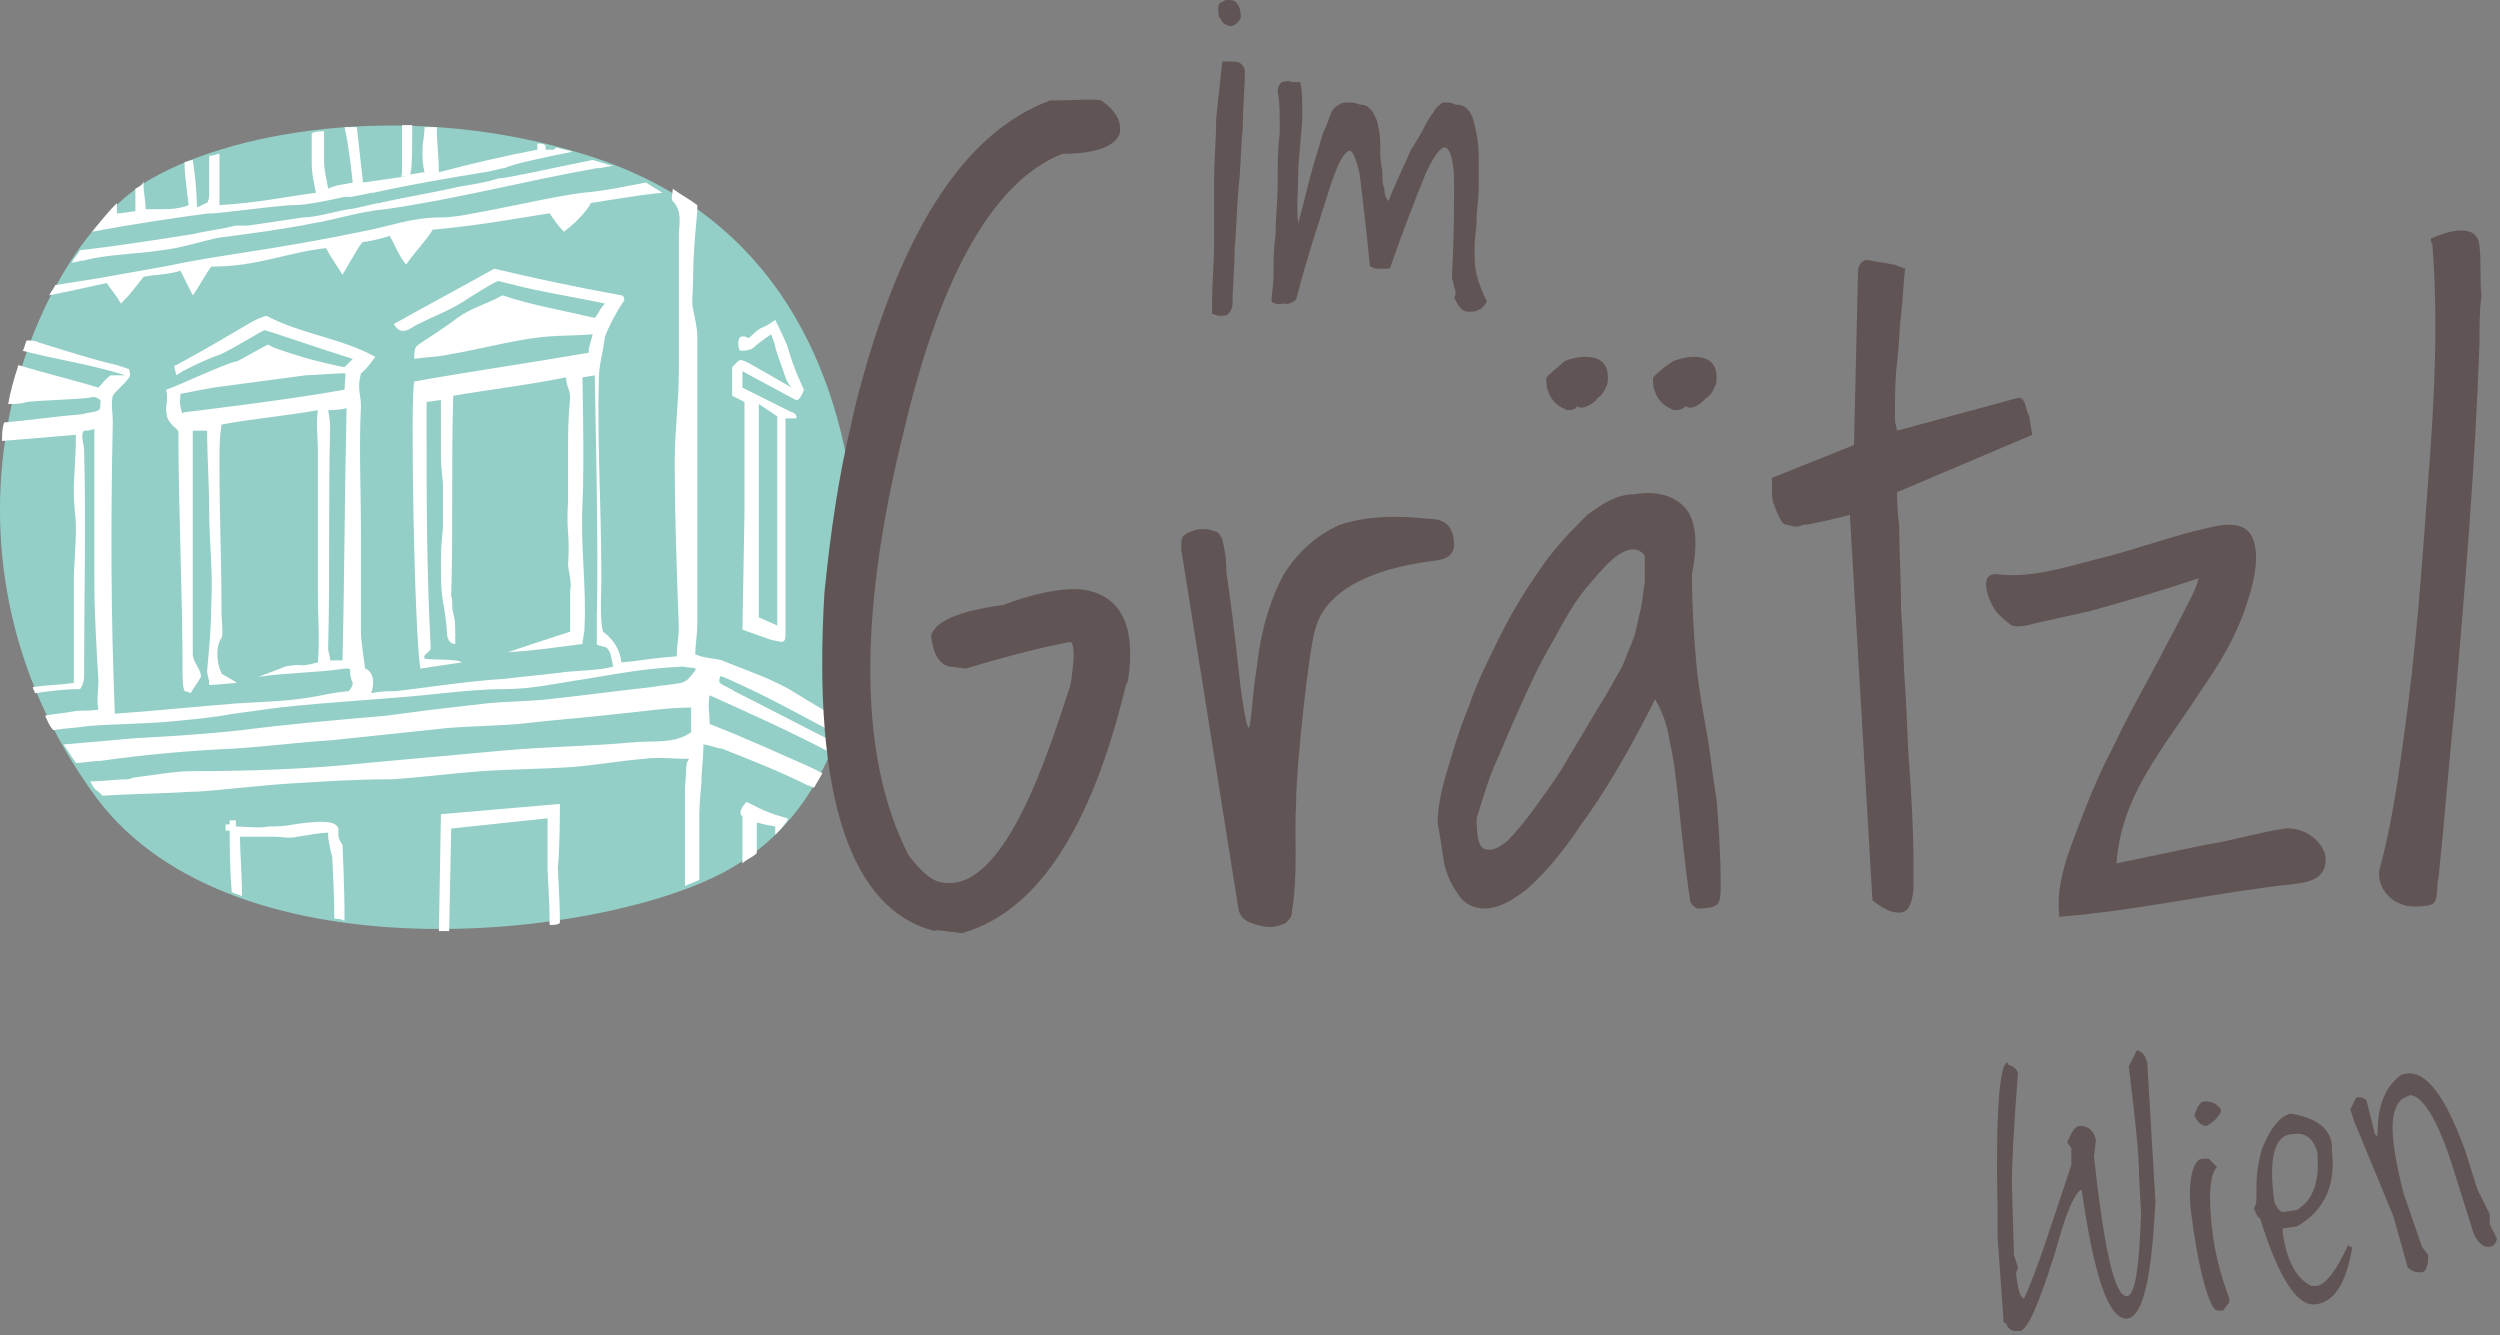
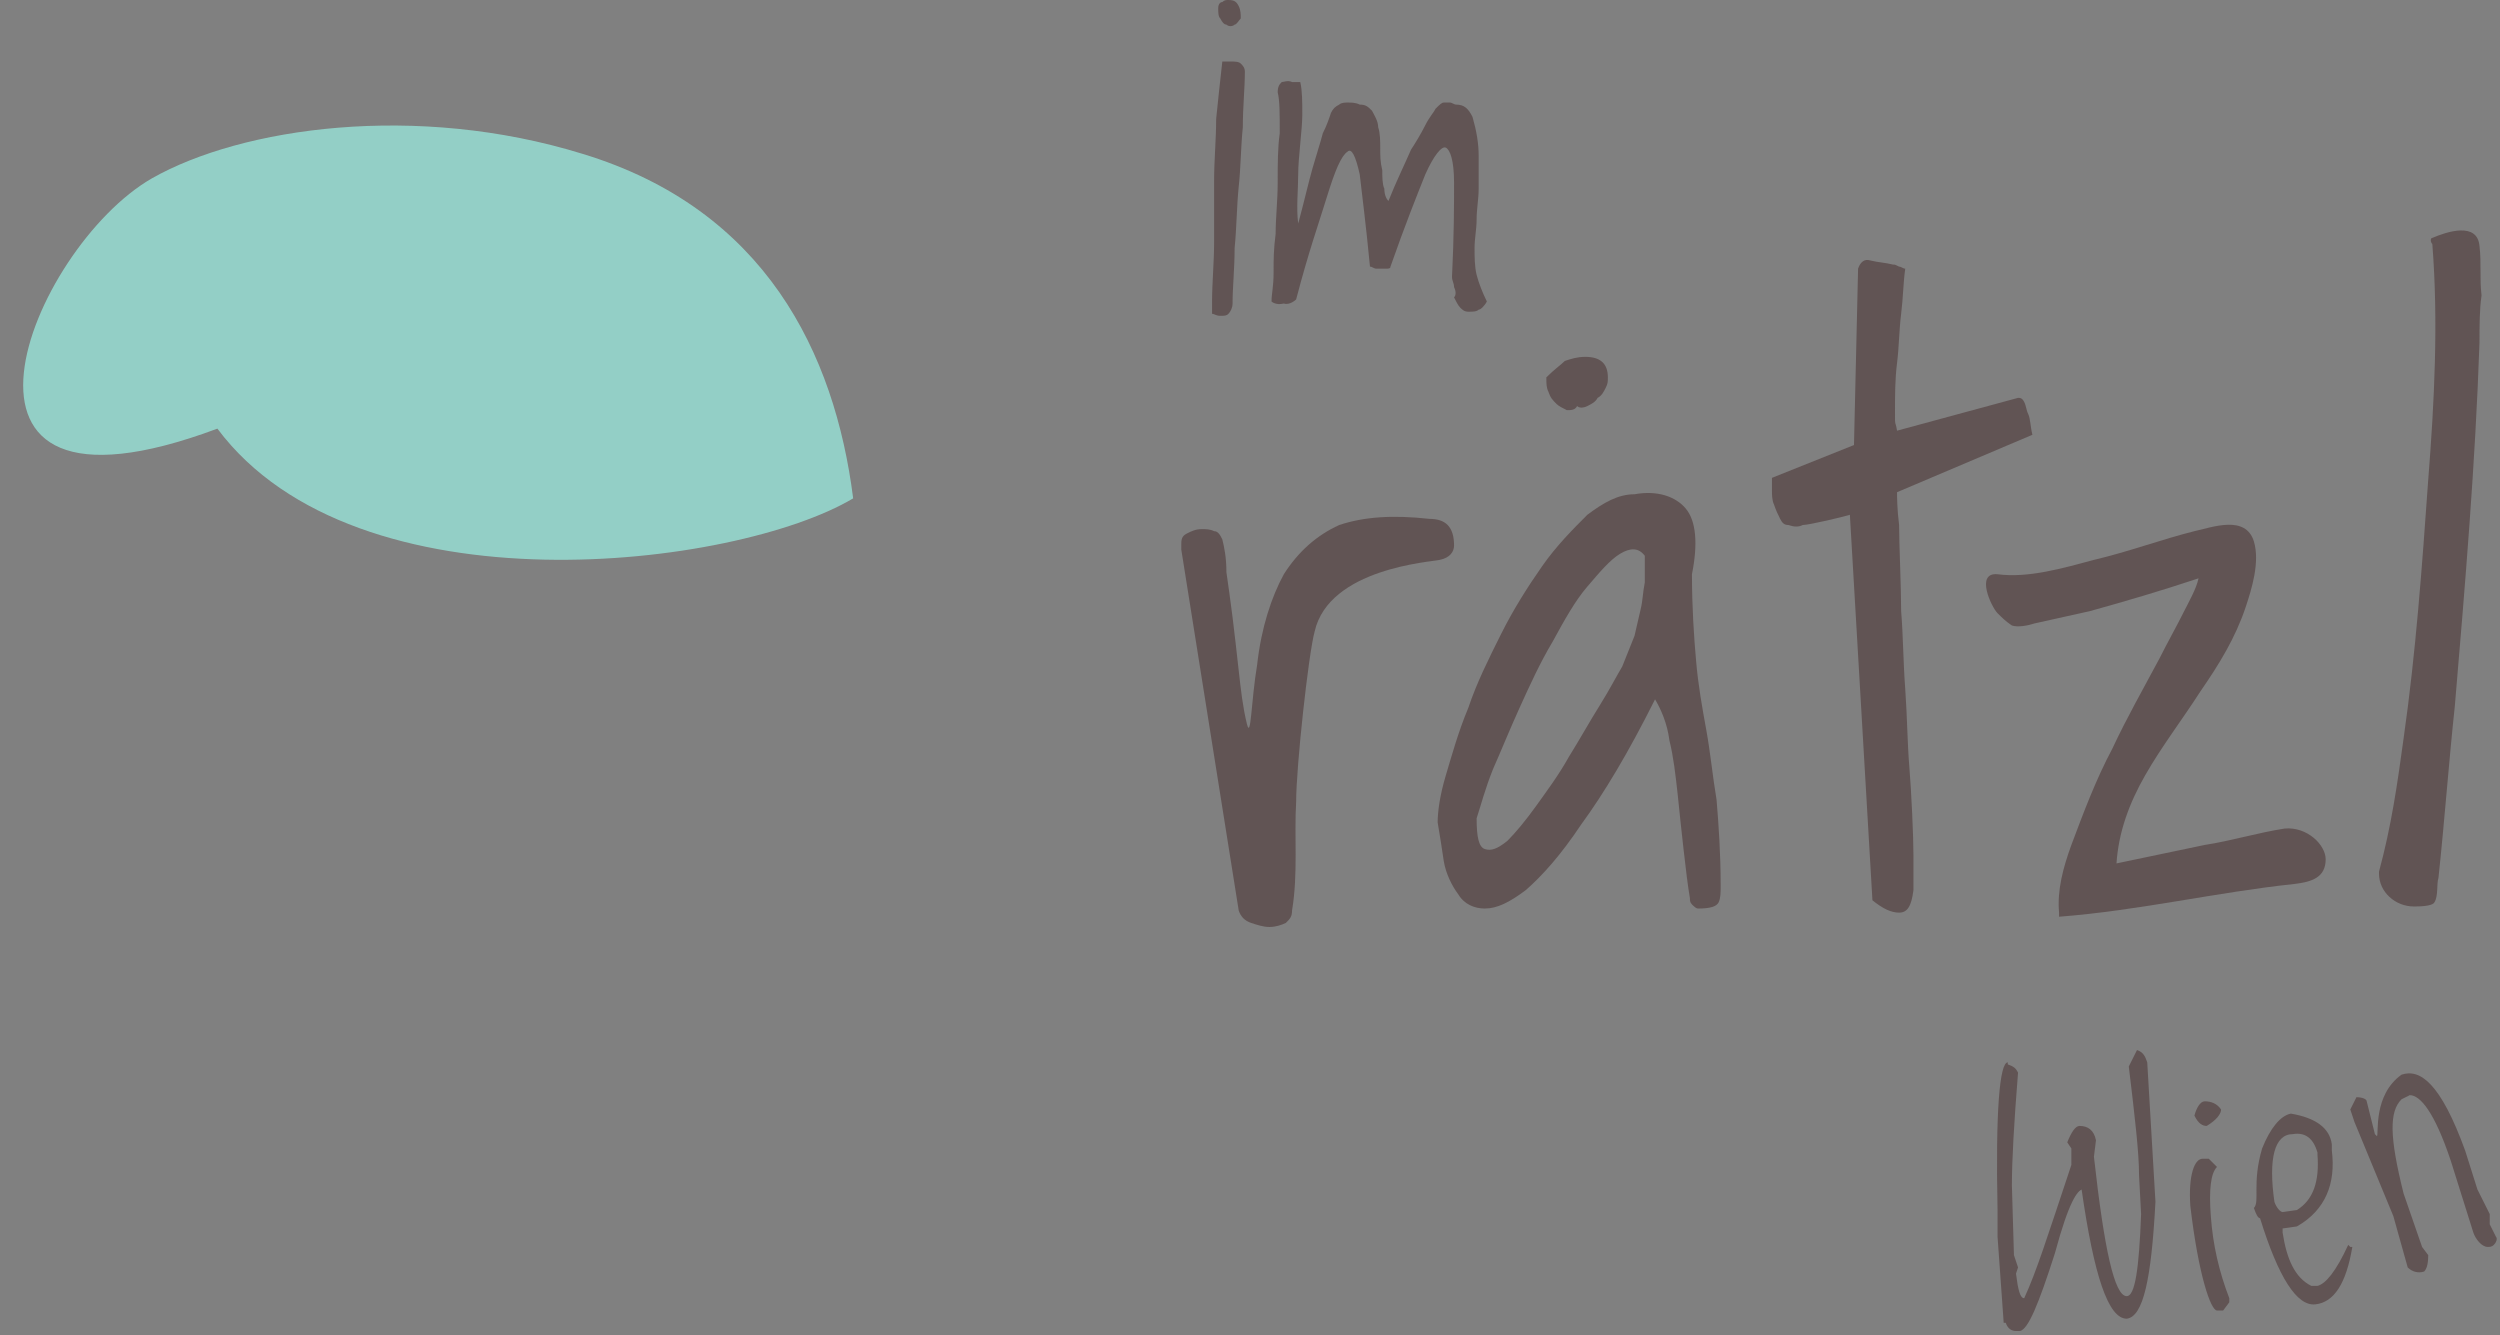
<svg xmlns="http://www.w3.org/2000/svg" version="1.1" id="Layer_1" x="0px" y="0px" width="121.9px" height="65.1px" viewBox="-418 248.9 121.9 65.1" style="enable-background:new -418 248.9 121.9 65.1;" xml:space="preserve">
  <rect x="-418" y="248.9" width="121.9" height="65.1" fill="#808080" stroke="none" />
  <style type="text/css">
	.st0{fill:#93CFC6;}
	.st1{fill:#FFFFFF;}
	.st2{fill:#615454;}
</style>
  <g>
-     <path class="st0" d="M-410.6,257.6c4.4-2.5,12.9-3.7,21-1.2c8.9,2.7,12.3,9.7,13.2,16.8c1.3,9.9-1.6,15.5-5.9,18   c-5.7,3.4-24.2,5.7-31-3.4C-422.4,275.4-416.5,261-410.6,257.6z" />
-     <path class="st1" d="M-403.6,258.9c0.5,0,1.5-0.2,2.4-0.4c0.1,0,0.2,0,0.3,0c0.6-0.1,1-0.2,1-0.2l0,0h0.1c1.8-0.4,3.6-0.7,5.4-1   c0.2,0,0.8-0.2,1-0.2c0.4-0.2,1.8-0.5,3.3-0.8c-0.2-0.1-0.5-0.1-0.7-0.2c-0.1,0-0.1,0-0.2,0.1c-0.1,0-0.2,0-0.4,0   c0-0.1,0-0.1,0-0.2c-0.1-0.1-0.2-0.1-0.4-0.1c0,0.1,0,0.2,0,0.3c-1.6,0.3-3.3,0.7-4.8,1.1c0-0.7-0.1-1.4-0.1-2.2   c-0.2,0-0.4,0-0.6,0c0,0.4-0.1,0.8-0.1,1.1c0,0.4,0,0.7,0.1,1.1c-0.2,0-0.5,0.1-0.7,0.1c0.1-0.3,0.1-1.2,0.1-2.4   c-0.2,0-0.3,0-0.5,0c0,0.8,0,1.6,0,2.3c0,0.3-0.2,0.2,0.2,0.2c-0.7,0.1-1.4,0.2-2.1,0.3c-0.1-0.9-0.2-1.8-0.3-2.7   c-0.2,0-0.4,0-0.6,0c0.2,0.9,0.3,1.8,0.4,2.7c-0.4,0.1-0.8,0.1-1.2,0.3c-0.1-0.6-0.2-0.9-0.2-1.4s0-1,0-1.4c-0.2,0-0.4,0-0.6,0.1   c0,0.5,0,1,0,1.5c0,0.4,0.1,0.9,0.2,1.4c-1.5,0.2-2.9,0.5-4.7,0.6v-2.5c-0.1,0-0.3,0.1-0.5,0.1c0,0.6,0,1.2,0,1.8   c0,0.2,0,0.3-0.1,0.5c-0.1,0-0.4,0.2-0.5,0.2c0-0.8-0.1-1.6-0.2-2.3c-0.1,0-0.3,0.1-0.4,0.1c0,0.1,0,0.2,0,0.2   c0,0.4,0.2,1.9,0.2,1.9s-0.4,0.2-1.2,0.2c-0.3,0-0.5,0-0.9,0c0-0.4-0.1-0.8-0.1-1.2c0-0.1,0-0.1,0-0.2c0,0.2-0.2,0.3-0.4,0.4v1.1   c-0.2,0-0.5,0.1-0.9,0.1c0-0.2,0-0.3,0-0.5c-0.4,0.4-0.8,0.9-1.2,1.4c2.1-0.4,4.2-0.7,5.7-0.9   C-407.9,259.4-404.5,258.9-403.6,258.9z M-382.8,281.9c0.1,0,0.5,0.2,0.5,0.2c1.8,0.8,3.4,1.7,5.1,2.6c0.1-0.2,0.1-0.4,0.2-0.7   c-0.7-0.4-1.4-0.8-2.2-1.3c-1.1-0.7-2.4-1.1-3.6-1.6c-0.3-0.1-0.9-0.1-1.3-0.3c0-0.4,0.1-1,0.1-1.4c0-4.7,0-9.4,0-14.1   c0-0.4-0.1-0.8-0.2-1.3c-0.1-0.3,0-1,0-1.6c0-1.1,0.1-2.1,0.2-3.2c0,0,0-0.1,0-0.3c-0.4-0.3-0.8-0.5-1.2-0.8c0,0.3-0.1,0.5,0,0.6   c0.5,0.5,0.3,1.2,0.3,1.7c0,0.9,0,1.8,0,2.7c0,1.3,0,2.6,0,3.9c0,1.5-0.2,2.9-0.2,4.4c0,2.7,0.1,5.4,0.2,8.1c0,0.4-0.1,0.9-0.1,1.4   l0,0c-1.3,0.1-1.6,0.2-2.7,0.3l0,0c-0.1-1-0.9-1.5-0.9-1.5c-0.1-0.4-0.1-0.9-0.1-1.3c0.1-3.6-0.2-7.4-0.1-11c0-0.7,0.2-1.3,0.3-2.1   l0,0c0.2-0.5,0.5-1.1,0.9-1.7c0.1-0.1,0-0.3-0.1-0.3c-2.2-0.4-4.1-0.8-6.2-1.3l0,0c-1.6,0.9-3.3,1.8-4.9,2.7l0,0   c0.4,0.7,0.9,0.1,1.2,0c1-0.5,1.4-0.6,2.2-1.1c0.6-0.4,1.6-1,1.7-1l0,0c0,0,0.8,0.2,1.2,0.3c1.3,0.3,2.6,0.5,4,0.8l0,0   c-0.3,0.3-0.3,0.5-0.5,0.7l0,0c-1.7-0.4-3-0.6-4.5-1.1l0,0c-0.7,0.4-1.5,0.6-2.2,1.1c-0.5,0.4-1.9,1.3-1.9,1.3s0,0-0.1,0.1   c-0.1,0.1-0.1,0.4-0.1,0.5v0.1c0.6-0.1,1.2-0.1,1.6-0.2c1.2-0.2,2.4-0.5,3.5-0.7c1.6-0.3,2.4-0.2,3.6-0.3l0,0   c-0.1,0.4-0.2,0.6-0.2,0.9l0,0c-2.9,0.5-5.7,0.9-8.5,1.4l0,0c-0.2,0.7,0,12.3,0.3,14l0,0l2-0.3l0,0c-0.1-0.2-1.8-0.1-1.8-0.2   c-0.1-0.2,0.3-0.3,0.3-0.5c-0.2-4-0.2-7.2-0.2-10.9c0-0.1,0-0.9,0-1.1l0,0l0.7-0.1l0,0c0,0.1,0,0.3,0,0.4c0,0.7,0,1.8,0,2.4   c0,0.5,0.1,1,0.1,1.5c0,0.3,0,1.7,0,1.9c-0.1,1.1-0.1,1-0.1,2.2c0,1.5,0.2,1.5,0.3,3c0,0.2,0.1,0.5,0.4,0.5c0-1.1,0-1.1-0.1-1.5   s0-0.7-0.1-0.8l0,0c0.1-3.4,0-6.4,0.1-9.8l0,0c1.7-0.3,3.5-0.5,5.5-0.9l0,0c0,0.4,0.2,0.6,0.2,1c-0.1,1.1-0.1,1.5-0.1,2.7   c0,1,0,1.8,0,2.3c-0.1,1.7,0.1,1.5,0,3.1c0,0.3,0.2,0.9,0.1,1.3l0,0c0,0,0,1.3,0,2l0,0c-0.9,0.3-3.1,1-3,1c1.5-0.1,2-0.2,3.6-0.4   l0,0c0-0.2,0.1-0.5,0.1-0.8c0.1-2.1-0.2-3.9-0.1-6c0.1-1.9,0-6,0-6.2l0,0l0.6-0.1l0,0c0,0.4,0.2,8.5,0.1,11.7c0,0.5,0,1.2,0,1.4   c0,0.1,0.4,0.1,0.5,0.2c0.2,0.2,0.2,0.5,0.3,0.9l0,0c-0.6,0.2-2,0.2-2.6,0.3c-0.8,0.1-1.9,0.2-2.7,0.3c-1.7,0.1-3.6,0.4-5.3,0.6   c-0.4,0-0.7,0-1.2,0.1l0,0c0.3-0.9-0.2-1.2-0.3-1.2l0,0c0-0.1-0.2-1.3-0.2-1.8c0-1.6,0-3.3,0-4.9c0-2-0.1-4.1,0-6.1   c0-0.6-0.2-0.8,0-1.6l0,0c0.2-0.1,0.7-0.8,0.7-0.8l0,0c-1.6-0.9-3.6-1.1-5.3-2c-0.1,0-0.6,0.2-0.9,0.4c-1.2,0.7-2.2,1.3-3.5,2   c0,0-0.1,0-0.1,0.1l0.1,0.4c0.1-0.1,0.2-0.1,0.3-0.2c0.6-0.3,1.2-0.6,1.8-0.8c0.7-0.3,2.1-1.2,2.2-1.2l0,0c0.1,0,3,1,4.3,1.4l0,0   c-0.2,0.2-0.4,0.4-0.4,0.4l0,0c-0.1,0-1.5-0.3-2.4-0.6c-0.3-0.1-1.3-0.4-1.3-0.5l0,0c-0.1,0-1.1,0.6-1.5,0.8   c-0.6,0.1-3.1,1.3-3.5,1.4l0,0c0.1,0.4,0,0.8,0,0.9s0,0.5,0.2,0.7c0.2,0.3,0.4,0.3,0.4,0.5c0,3.8,0.2,7.7,0.2,11.6   c0,0.3,0,0.8,0.1,1l0,0c0.1,0,0.3,0.1,0.3,0.1l0,0c0.1-0.2,0.4-0.6,0.5-0.8c0-0.4-0.4-0.7-0.4-1.1c0-3.2,0-6.4,0-9.7v-1.2l0,0   c0.3,0,0.5,0,0.7,0l0,0c0,1.3,0.1,2.6,0.1,3.9c0,1.5,0.2,3.1,0.1,4.6c0,1.1-0.1,2.1-0.2,3.2c0,0.3,0.1,0.3,0.1,0.7l0,0   c0.2,0,1.3-0.1,1.3-0.1c0.2,0-0.9-0.5-0.7-0.5c-0.1-0.1-0.4-1.1,0-1.7c0.1-0.1,0-1,0-1.2c0-3-0.1-4.5-0.1-7.5c0-0.5,0-1,0.1-1.7   l0,0c1.6-0.3,3-0.4,4.7-0.7l0,0c-0.1,0.7,0,1.3,0,1.9c0,2.4,0,4.7,0,7.1c0,1.2,0.1,2.1,0,3.3l0,0c-1.2,0.3-0.5,0-1.6,0.2l0,0   c0,0-0.2,0.1-1.3,0.5c1.4-0.2,2.9-0.2,4.2-0.4c0.5,0,0.1,0,0.4,0.7l0,0c0,0.2-0.2,0.4-0.2,0.4l0,0c-0.1,0-0.9,0.1-1.3,0.2   c-1.5,0.3-2.6,0.3-4.2,0.4c-1.3,0.1-4.4,0.4-5.9,0.5l0,0c-0.2-4.9-0.2-9.5-0.1-14.2c0-0.5-0.1-0.9,0-1.3l0,0   c0.1-0.2,0.6-0.6,0.8-0.9c0.1-0.1,0-0.3,0-0.4l0,0l-0.6-0.2c-0.4,0,0,0,0,0c-1.3-0.3-2.5-0.7-3.8-1.1c-0.2-0.1-0.4-0.1-0.6-0.1   c-0.1,0.2-0.1,0.4-0.2,0.5c1.5,0.4,3.5,0.7,5,1.2h-0.7c-0.3,0.2-0.4,0.4-0.6,0.6l0,0c-1.3-0.4-2.6-0.7-3.9-1.1   c-0.2,0.6-0.4,1.3-0.5,1.9c0.3,0,0.6,0,0.9-0.1c1-0.1,2-0.1,3-0.2c0.4-0.1,0.4,0,0.6,0.1l0,0c0,0.2,0,0.5-0.1,0.5   c-0.1,0.1-0.5,0.1-0.8,0.2c-1.3,0.1-2.6,0.3-3.8,0.4c-0.1,0.3-0.1,0.6-0.1,0.9c1.2-0.1,2.5-0.2,3.6-0.3c0,1.2-0.1,2-0.1,2.7   c0,1,0.1,1.1,0.1,1.9c0,0.9-0.1,1.7-0.1,2.6c0,0.8,0,1.6,0,2.5c0,0.8,0,1.6,0,2.4c-0.7,0.1-1.3,0.1-2,0.2c0,0.1,0.1,0.2,0.1,0.3   c0.7-0.1,1.4-0.2,2.2-0.2l0,0c0.1-0.1,0.2-0.4,0.2-0.6c0-3.8,0.1-7.4,0-11.1c0-0.2-0.2-0.7,0-0.9c0,0,0.4,0,0.5-0.1l0,0   c0,0.3,0,0.9,0,1.2c0,2,0,4.1,0,6.1c0,1.7,0.1,3.3,0.2,5c0,0.4-0.1,0.9,0,1.4l0,0c-0.6,0.1-0.8,0-1.3,0.1s-0.9,0.1-1.3,0.2   c0.1,0.2,0.2,0.5,0.4,0.7c0.6-0.1,1.1-0.1,1.7-0.2c1.3-0.1,2.5-0.1,3.8-0.2c1.1-0.1,2.2-0.2,3.3-0.4c0.7-0.1,1.5-0.2,2.2-0.3   c2.7-0.3,5.3-0.4,8-0.7c1-0.1,2-0.2,3-0.2c1.4,0,2.6-0.3,4-0.5c1.8-0.3,2.8-0.5,4.7-0.6c0.4,0.1,0.7,0,0.6,0.2   c-0.2,0.2-0.3,0.5-0.7,0.6c-0.5,0.1-0.9,0.1-1.4,0.2c-1.8,0.2-3.3,0.4-5.1,0.6c-1,0.1-2,0.1-3,0.2c-0.9,0.1-1.7,0.2-2.6,0.3   c-0.8,0.1-1.5,0.2-2.3,0.3c-2.3,0.2-4.7,0.4-7,0.7c-1.8,0.2-3.5,0.3-5.3,0.4c-1.1,0.1-2.2,0.2-3.4,0.3c0.2,0.3,0.4,0.6,0.6,0.9   c0.4,0,0.8-0.1,1.2-0.1c2.1-0.3,4.3-0.5,6.5-0.6c1.6-0.1,3.1-0.3,4.7-0.4c1.9-0.2,3.8-0.4,5.7-0.6c1.2-0.1,2.3-0.1,3.5-0.2   c1.7-0.2,3.2-0.3,4.9-0.5c1.1-0.1,2.3-0.3,3.5-0.3c0,0.5,0,0.9,0,1.2c-0.8,0.6-2,0.4-2.9,0.5c-2.2,0.2-4.1,0.2-6.3,0.4   s-4.4,0.4-6.6,0.6c-2.8,0.3-5.7,0.4-8.5,0.4c-0.9,0-1.9,0.2-2.8,0.3c-0.1,0-0.3,0.1-0.4,0.1c-0.6,0-1.2,0.1-1.8,0.1   c0.1,0.2,0.2,0.4,0.4,0.5c0.1,0.1,0.1,0.1,0.2,0.2c1.5-0.1,2.9-0.1,4.4-0.2c0.1,0,0.1,0,0.2,0c1.5-0.1,3-0.3,4.6-0.4   c1.6-0.1,3.1-0.2,4.7-0.2c0.1,0,0.1,0,0.2,0c1.5-0.1,3-0.3,4.4-0.4c1.5-0.1,2.9-0.1,4.4-0.2c1.2-0.1,2.3-0.3,3.5-0.4   c0.7-0.1,1.3,0,2.2,0c-0.2,0.3-0.1,0.3-0.2,1.4c0,1.6,0,3.2,0,4.8c0.2-0.1,0.5-0.2,0.7-0.3c0-1.1,0-2.2,0-3.3   c0-0.4,0.1-1.4,0.1-1.4c0-0.6,0.1-1.3,0.1-1.9c0.2,0,0.7,0.2,0.9,0.2c1.5,0.6,2.8,1.1,4.2,1.8c0.1,0,0.2,0.1,0.3,0.1   c0.1-0.2,0.3-0.5,0.4-0.7c-0.2-0.1-0.4-0.2-0.6-0.3c-1.6-0.7-3.1-1.4-4.9-2.1c0-0.7-0.1-0.7,0-1.4c2,0.9,4,1.8,5.9,2.8   c0.1-0.2,0.1-0.3,0.2-0.5c-1.6-0.8-3.3-1.7-4.9-2.5c-0.1-0.1-0.6-0.3-0.7-0.4c-0.1-0.2,0.1-0.4,0.1-0.5   C-382.9,281.9-382.9,281.8-382.8,281.9z M-409,269c0,0-0.1,0-0.1,0.1c-0.2-0.6-0.1-0.7-0.1-1c0.6-0.1,1-0.2,1.6-0.3   c1.5-0.2,3-0.4,4.5-0.6c0.3,0,1.5-0.1,1.9-0.1c0.1,0,0,0.4,0,0.8C-403.9,268.4-409,269-409,269z M-401.3,281.1h-0.6   c0-0.2-0.1-0.4-0.1-0.6c0.1-3.7,0-7.1,0.1-10.8c0-0.3-0.1-0.8-0.1-0.8s0.6,0,0.9-0.1C-401.2,273.1-401.2,276.9-401.3,281.1z    M-410.1,261.1c0.9-0.1,1.8-0.4,2.7-0.6c1.5-0.2,3.1-0.4,4.6-0.7c1.2-0.2,2.4-0.6,3.6-0.7c3.5-0.5,6.9-1.4,10.3-2   c0.3,0,0.5-0.1,0.8-0.1c-0.3-0.1-0.7-0.2-1-0.3c-2,0.4-4.2,0.9-4.6,0.9c-0.6,0.2-1.3,0.3-1.9,0.4c-1.3,0.3-2.6,0.5-3.9,0.8   c-0.2,0-1.2,0.3-1.5,0.3c-0.6,0.1-1.6,0.4-2.2,0.4l-2.7,0.4h-0.6c-0.8,0.2-1.7,0.3-2,0.4c-1.9,0.3-3.8,0.6-5.6,0.8   c-0.1,0.2-0.3,0.4-0.4,0.6c0.2,0,0.4-0.1,0.6-0.1C-412.8,261.3-411.4,261.3-410.1,261.1z M-401.5,289.6c0-0.1,0-0.2,0-0.3   c-0.1-0.2-0.2-0.5-2.2-0.2c-0.4,0.1-1,0.1-1.2,0.1c-0.5,0.1-1.1,0-1.6,0c0-0.1,0-0.2,0-0.3h-0.3c0,0,0,0.1,0,0.2   c-0.1,0-0.2,0-0.2,0v0.3c0,0,0.1,0,0.2,0c0,0.7,0,1.8,0.1,3c0.2,0.1,0.3,0.1,0.5,0.2c0-1.1-0.1-2.2-0.1-2.9c0.5,0,1.3,0,1.8,0   c0.2,0,0.6,0.1,1,0c0.6-0.1,1.2-0.2,1.5-0.2v0.2c0,0.1,0.1,0.6,0.2,1c0,0.2,0.1,1.5,0.1,3c0.2,0,0.3,0,0.5,0.1   c0-1.9-0.1-3.5-0.1-3.7C-401.5,289.8-401.5,289.7-401.5,289.6z M-412.8,262.7c0.2,0.3,0.4,0.5,0.7,1l0,0c0.5-0.5,0.7-0.8,1.1-1.3   l0,0c0.4-0.1,1.2-0.1,1.8-0.3l0,0c0.2,0.4,0.4,0.8,0.6,1.2l0,0c0.3-0.4,0.6-1,0.9-1.4l0,0c2.3,0,3.7-0.7,5.6-0.9l0,0   c0.2,0.4,0.5,0.8,0.8,1.3l0,0c0.3-0.5,0.9-1.6,1-1.6l0,0c0.1,0,0.7-0.1,1.3-0.3l0,0c0.3,0.5,0.4,0.9,0.8,1.4l0,0   c0.5-0.7,1-1.2,1.3-1.7l0,0c2.2-0.2,3.8-0.5,5.7-0.8l0,0c0.2,0.3,0.4,0.6,0.7,0.9l0,0c0.8-0.6,1.3-1.3,1.3-1.4l0,0   c0.1,0,2.3-0.4,3.5-0.5c-0.3-0.2-0.5-0.3-0.8-0.5c-1.1,0.2-1.9,0.4-3.1,0.5c-1.5,0.2-3.6,0.7-5.3,1c-0.5,0.1-1.1,0.2-1.5,0.2   c-1.6,0-2.4,0.4-4,0.7c-1.9,0.4-3.7,0.7-5.6,1c-1.3,0.2-2.6,0.4-4,0.7c-1.1,0.2-2.3,0.4-3.4,0.6c-0.6,0.1-1.3,0.2-1.9,0.3   c-0.1,0.2-0.2,0.3-0.3,0.5C-414.6,263.1-413.7,262.9-412.8,262.7L-412.8,262.7z M-381.7,268.5c0,0.1,0,5.4,0,5.5s-0.1,5.6-0.1,5.6   l1.4,0.5l0.5,0.1c0.2,0,0.2-0.2,0.2-0.4V279v-9.7c0.2,0,0.4,0,0.5,0c0.1,0,0-0.3-0.2-0.3c-0.2-0.1-2.4-1.2-2.4-1.2V267   c0,0,2.4,1.3,2.6,1.4c0.2,0.1,0.4-0.5,0.4-0.5s-0.5-1-0.8-2.1c-0.1-0.3-0.6-1.3-0.6-1.3s-0.4,0.3-0.7,0.4c-0.2,0.1-0.6,0.5-0.6,0.5   s-0.1-0.1-0.3-0.1c-0.2,0-0.2,0.3-0.2,0.3s0,0.4,0.1,0.4c0.2,0,0.5,0,0.7-0.2c0.2-0.2,0.8-0.6,0.8-0.6s0.2,0.5,0.2,0.6   s0.4,1.2,0.5,1.5c0.1,0.3,0.3,0.5,0.3,0.5s-1.9-1.1-2.1-1.2c-0.2-0.1-0.4-0.2-0.5-0.1s-0.3,0.3-0.3,0.3v1.4L-381.7,268.5z    M-380.1,269.2v10.2l-0.9-0.4v-10.4L-380.1,269.2z M-390.7,288.3v-0.2l-5.8,0.5l-0.1,5.7c0.2,0,0.3,0,0.5,0l0.1-5l4.7-0.5   c0,0.4,0,1.8,0,2.5c0,0.3,0.1,1.4,0.1,2.7c0.2,0,0.4,0,0.5-0.1c0-1.3-0.1-2.4-0.1-2.7C-390.7,290.3-390.7,288.3-390.7,288.3z    M-381,288.3L-381,288.3c-0.2-0.1-0.6-0.3-0.6-0.3s-0.5,0.5-0.2,0.7c0,0.8,0,1.6,0,2.3c0.2-0.2,0.5-0.3,0.7-0.5v-0.9l0,0v-0.5V289   c0.3,0.1,0.9,0.2,0.9,0.2c0,0.1,0,0.2,0,0.4c0.2-0.2,0.4-0.4,0.6-0.7c0-0.1,0-0.1,0-0.1S-380.4,288.6-381,288.3z" />
+     <path class="st0" d="M-410.6,257.6c4.4-2.5,12.9-3.7,21-1.2c8.9,2.7,12.3,9.7,13.2,16.8c-5.7,3.4-24.2,5.7-31-3.4C-422.4,275.4-416.5,261-410.6,257.6z" />
    <g>
      <path class="st2" d="M-306.6,289.3c-1.3,0.2-2.6,0.6-3.9,0.8c-1.4,0.3-2.9,0.6-4.3,0.9c0.1-1.5,0.6-2.9,1.4-4.3    c0.8-1.4,1.8-2.7,2.7-4.1c0.9-1.3,1.7-2.6,2.2-4.1c0.3-0.9,0.7-2.2,0.4-3.2c-0.4-1.3-2-0.7-2.9-0.5c-1.6,0.4-3.2,1-4.9,1.4    c-1.5,0.4-3.2,0.9-4.7,0.7c-1.1-0.1-0.3,1.6,0,1.9c0.2,0.2,0.4,0.4,0.7,0.6c0.3,0.1,0.8,0,1.1-0.1c0.9-0.2,1.8-0.4,2.7-0.6    c1.8-0.5,3.5-1,5.3-1.6c-0.1,0.5-0.5,1.2-0.7,1.6c-0.4,0.8-0.8,1.5-1.2,2.3c-0.8,1.5-1.6,2.9-2.3,4.4c-0.8,1.5-1.4,3.1-2,4.7    c-0.4,1.1-0.7,2.2-0.6,3.3c0,0.1,0,0.2,0,0.2l0,0l0,0c3.9-0.3,7.7-1.2,11.5-1.6c0.8-0.1,1.5-0.3,1.5-1.2    C-304.6,290.1-305.5,289.2-306.6,289.3z" />
      <g>
        <path class="st2" d="M-327.8,274c-0.3,0.1-2,0.5-2.3,0.5c-0.2,0.1-0.4,0.1-0.7,0c-0.2,0-0.3-0.1-0.4-0.3     c-0.1-0.2-0.2-0.4-0.3-0.7c-0.1-0.2-0.1-0.5-0.1-0.7c0-0.2,0-0.4,0-0.6l4-1.6l0.2-8.6c0.1-0.3,0.3-0.5,0.6-0.4     c0.4,0.1,0.7,0.1,1.1,0.2c0.1,0,0.1,0,0.3,0.1c0.1,0,0.2,0.1,0.3,0.1c-0.1,0.7-0.1,1.4-0.2,2.2c-0.1,0.8-0.1,1.6-0.2,2.4     c-0.1,0.8-0.1,1.6-0.1,2.4c0,0.8,0,0.3,0.1,0.9l5.9-1.6c0.1,0,0.2,0,0.3,0.2c0.1,0.2,0.1,0.4,0.2,0.6c0.1,0.2,0.1,0.6,0.2,1     l-6.6,2.8c0,0.2,0,0.8,0.1,1.6c0,0.9,0.1,3,0.1,4.2c0.1,1.2,0.1,2.5,0.2,3.8c0.1,1.4,0.1,2.6,0.2,3.8c0.1,1.2,0.2,3.4,0.2,4.3     c0,0.9,0,1.4,0,1.7c-0.1,0.8-0.3,1.1-0.7,1.1c-0.4,0-0.8-0.2-1.3-0.6L-327.8,274z" />
      </g>
      <path class="st2" d="M-297.1,260.9c-0.1-1.2-1.6-0.7-2.3-0.4c-0.1,0-0.1,0.2,0,0.3c0.3,3.8,0.1,7.7-0.2,11.5    c-0.3,4.2-0.6,8.4-1.2,12.6c-0.3,2.2-0.6,4.3-1.2,6.5l0,0l0,0l0,0v0.1c0,0.9,0.8,1.6,1.7,1.6c0.2,0,0.9,0,1-0.2    c0.2-0.3,0.1-0.9,0.2-1.2c0.3-2.8,0.5-5.6,0.8-8.4c0.5-5.9,1-11.8,1.2-17.7c0-0.8,0-1.6,0.1-2.3    C-297.1,262.5-297,261.7-297.1,260.9z" />
      <g>
        <g>
          <path class="st2" d="M-335.6,292.7c-0.1-0.6-0.2-1.4-0.3-2.3s-0.2-1.8-0.3-2.8c-0.1-0.9-0.2-1.8-0.4-2.6c-0.1-0.8-0.4-1.5-0.7-2      c-1.3,2.6-2.5,4.6-3.6,6.1c-1,1.5-1.9,2.5-2.7,3.2c-0.8,0.6-1.4,0.9-2,0.9c-0.5,0-1-0.2-1.3-0.7c-0.3-0.4-0.6-1-0.7-1.6      c-0.1-0.7-0.2-1.3-0.3-1.9c0-0.5,0.1-1.3,0.4-2.3s0.6-2.1,1.1-3.3c0.4-1.2,1-2.4,1.6-3.6c0.6-1.2,1.3-2.3,2-3.3      c0.7-1,1.5-1.8,2.2-2.5c0.8-0.6,1.5-1,2.3-1c1.1-0.2,2,0.1,2.5,0.7c0.5,0.6,0.6,1.7,0.3,3.2c0,1.6,0.1,3.1,0.2,4.2      c0.1,1.2,0.3,2.3,0.5,3.4c0.2,1.1,0.3,2.2,0.5,3.4c0.1,1.2,0.2,2.6,0.2,4.2c0,0.3,0,0.6-0.1,0.8c-0.1,0.2-0.4,0.3-1,0.3      c-0.1,0-0.2-0.1-0.3-0.2S-335.6,292.8-335.6,292.7z M-337.8,276c-0.3-0.4-0.7-0.4-1.2-0.1s-1,0.9-1.6,1.6      c-0.6,0.7-1.1,1.6-1.7,2.7c-0.6,1-1.1,2.1-1.6,3.2s-0.9,2.1-1.3,3c-0.4,1-0.6,1.8-0.8,2.4c0,0.9,0.1,1.4,0.4,1.5      c0.3,0.1,0.6,0,1.1-0.4c0.4-0.4,0.9-1,1.4-1.7c0.5-0.7,1.1-1.5,1.6-2.4c0.5-0.8,1-1.7,1.5-2.5s0.8-1.4,1.1-1.9      c0.2-0.5,0.4-1,0.6-1.5c0.1-0.4,0.2-0.9,0.3-1.3c0.1-0.4,0.1-0.8,0.2-1.3C-337.8,276.9-337.8,276.4-337.8,276z" />
        </g>
        <g>
          <g>
            <path class="st2" d="M-342.6,267.3c0.4-0.4,0.7-0.6,0.9-0.8c0.3-0.1,0.6-0.2,1-0.2c0.7,0,1.1,0.3,1.1,1c0,0.2,0,0.3-0.1,0.5       c-0.1,0.2-0.2,0.4-0.4,0.5c-0.1,0.2-0.3,0.3-0.5,0.4c-0.2,0.1-0.4,0.1-0.5,0c-0.1,0.2-0.3,0.2-0.5,0.2       c-0.2-0.1-0.4-0.2-0.5-0.3c-0.2-0.2-0.3-0.3-0.4-0.6C-342.6,267.8-342.6,267.6-342.6,267.3z" />
          </g>
          <g>
-             <path class="st2" d="M-337.4,267.3c0.4-0.4,0.7-0.6,1-0.8c0.3-0.1,0.6-0.2,1-0.2c0.7,0,1.1,0.3,1.1,1c0,0.2,0,0.3-0.1,0.5       c-0.1,0.2-0.2,0.4-0.4,0.5c-0.2,0.2-0.3,0.3-0.5,0.4c-0.2,0.1-0.4,0.1-0.5,0c-0.2,0.2-0.4,0.2-0.6,0.2       c-0.2-0.1-0.4-0.2-0.5-0.3c-0.2-0.2-0.3-0.3-0.4-0.6C-337.4,267.8-337.4,267.6-337.4,267.3z" />
-           </g>
+             </g>
        </g>
      </g>
      <g>
        <path class="st2" d="M-360.4,275.7v-0.3c0-0.3,0.1-0.4,0.3-0.5c0.2-0.1,0.4-0.2,0.7-0.2c0.2,0,0.4,0,0.6,0.1     c0.2,0,0.3,0.2,0.4,0.4c0.1,0.4,0.2,0.9,0.2,1.6c0.1,0.7,0.2,1.4,0.3,2.2c0.1,0.8,0.2,1.7,0.3,2.6c0.1,0.9,0.2,1.8,0.4,2.6     c0.2,0.8,0.2-1.1,0.5-2.9c0.2-1.8,0.7-3.3,1.3-4.4c0.7-1.1,1.6-1.9,2.7-2.4c1.2-0.4,2.6-0.5,4.4-0.3c0.8,0,1.2,0.4,1.2,1.3     c0,0.3-0.2,0.6-0.7,0.7c-0.4,0.1-5.4,0.4-6.1,3.5c-0.3,1.1-0.9,6.6-0.9,8.3c-0.1,1.7,0.1,3.5-0.2,5.3c0,0.3-0.1,0.4-0.3,0.6     c-0.2,0.1-0.5,0.2-0.8,0.2c-0.3,0-0.6-0.1-0.9-0.2s-0.5-0.3-0.6-0.6L-360.4,275.7z" />
      </g>
-       <path class="st2" d="M-364.3,253.8c0.7,0.5,1,1,0.9,1.6c-0.2,0.6-1.1,1-2.8,1c-3.3,1.3-5.9,5.8-7.7,13.4    c-2.3,9.2-2.2,16.1,0.2,20.8c0.6,0.8,1.1,1.2,1.5,1.3c2,0.5,3.9-2.1,5.8-7.8l0.6-1.8c0.2-1.3,0.2-2,0-2.1    c-1.1,0.2-2.8,0.6-5.1,1.3l-0.8-0.1c-0.5-0.1-0.8-0.6-0.9-1.5c0.2-0.7,1.3-1.2,3.5-1.5c1.9-0.7,3.3-0.9,4.2-0.7    c1.6,0.4,2.3,1.8,1.9,4.4l-0.1,0.2c-1.7,7.1-4.4,11.1-8,12.1c-0.9-0.1-1.3-0.2-1.3-0.1c-4.1-1-6-6.5-5.4-16.5    c0.3-3,0.7-5.7,1.3-8.2l0.2-0.9c2.1-8.3,5.2-13.3,9.5-14.9C-365.6,253.8-364.7,253.7-364.3,253.8z" />
    </g>
    <g>
      <path class="st2" d="M-320.1,300.8c0.3,0.1,0.4,0.2,0.5,0.4c-0.2,2.5-0.3,4.3-0.3,5.5l0.1,3.4l0.2,0.6l-0.1,0.3    c0.1,0.8,0.2,1.2,0.4,1.2c0.6-1.3,1.1-2.9,2.3-6.5v-0.8l-0.2-0.3c0.2-0.5,0.4-0.8,0.6-0.8c0.4,0,0.7,0.2,0.8,0.7l-0.1,0.8    c0.5,4.5,1,6.8,1.6,6.8c0.4,0,0.6-1.3,0.7-4l-0.1-1.9c0-1.1-0.2-2.8-0.5-5.3l0.4-0.8c0.3,0.1,0.4,0.3,0.5,0.6l0.4,6.8    c-0.2,3.8-0.6,5.6-1.4,5.7c-0.9,0-1.6-2.1-2.2-6.3c-0.2,0.1-0.6,0.5-1.3,3.1c-0.8,2.5-1.3,3.7-1.7,3.8h-0.2    c-0.2,0-0.4-0.1-0.5-0.4h-0.1l-0.3-4.2v-1.3c-0.1-4.8,0.1-7.2,0.5-7.2L-320.1,300.8z" />
      <path class="st2" d="M-310.5,302.6c0.3,0,0.6,0.1,0.8,0.4c0,0.2-0.2,0.5-0.7,0.8c-0.2,0-0.4-0.1-0.6-0.5    C-310.9,302.9-310.7,302.6-310.5,302.6z M-310.3,305.4l0.4,0.4c-0.3,0.3-0.4,1.1-0.3,2.4c0.1,1.4,0.4,2.7,0.9,4v0.2l-0.3,0.4h-0.3    c-0.3,0-0.9-1.7-1.3-5.1c-0.1-1.5,0.2-2.3,0.6-2.3H-310.3z" />
      <path class="st2" d="M-306.3,303.2c1.2,0.2,1.9,0.7,2,1.5v0.3c0.2,1.6-0.3,2.9-1.7,3.7l-0.7,0.1v0.2c0.2,1.3,0.6,2.2,1.4,2.6h0.3    c0.4-0.1,0.9-0.7,1.5-2l0.1,0.1h0.1c-0.3,1.8-0.9,2.7-1.8,2.8c-0.9,0.1-1.8-1.3-2.7-4.2c-0.1,0-0.2-0.2-0.3-0.5    c0.3-0.3-0.1-1.2,0.4-2.9C-307.3,303.9-306.8,303.3-306.3,303.2z M-307.1,307.5c0.1,0.3,0.3,0.5,0.4,0.5l0.7-0.1    c0.8-0.5,1.1-1.4,1-2.7v-0.1c-0.2-0.7-0.6-1-1.2-0.9C-307.1,304.2-307.4,305.4-307.1,307.5z" />
      <path class="st2" d="M-300.9,301.3L-300.9,301.3c0.9-0.3,1.9,0.4,3.1,3.7l0.6,1.9l0.6,1.2v0.1v0.3v0.1l0.3,0.6    c0.1,0.1,0,0.3-0.1,0.4l0,0c-0.1,0.1-0.2,0.1-0.3,0.1c-0.3,0-0.6-0.4-0.7-0.7l-1.1-3.5c-0.8-2.4-1.5-3.2-2-3.2l-0.4,0.2    c-0.6,0.6-0.6,1.8,0.1,4.6l0.9,2.6l0.3,0.4c0,0.5-0.1,0.7-0.2,0.8c-0.3,0.1-0.6,0-0.8-0.2l-0.7-2.5l-1.9-4.6l-0.2-0.6l0.3-0.6    c0.3,0,0.5,0.1,0.5,0.2l0.4,1.6l0.1,0.1C-302,304.2-302.3,302.3-300.9,301.3z" />
    </g>
    <g>
      <g>
        <path class="st2" d="M-358.6,249.3c0-0.2,0.1-0.3,0.2-0.3c0.1-0.1,0.2-0.1,0.3-0.1c0.3,0,0.4,0.1,0.5,0.3s0.1,0.4,0.1,0.6     c-0.1,0.1-0.2,0.3-0.3,0.3c-0.1,0.1-0.3,0.1-0.4,0c-0.1,0-0.2-0.1-0.3-0.3C-358.6,249.7-358.6,249.5-358.6,249.3z M-358.9,263.6     c0-0.9,0.1-1.9,0.1-2.9s0-2,0-3s0.1-2,0.1-3c0.1-1,0.2-1.9,0.3-2.8c0,0,0.1,0,0.2,0s0.2,0,0.2,0c0.2,0,0.4,0,0.5,0.1     c0.1,0.1,0.2,0.2,0.2,0.4c0,0.8-0.1,1.7-0.1,2.7c-0.1,1-0.1,2-0.2,2.9c-0.1,1-0.1,2-0.2,3c0,1-0.1,1.9-0.1,2.7     c0,0.2-0.1,0.4-0.2,0.5c-0.1,0.1-0.2,0.1-0.4,0.1s-0.3-0.1-0.4-0.1C-358.9,264-358.9,263.9-358.9,263.6z" />
      </g>
      <g>
        <path class="st2" d="M-356,263.6c0-0.4,0.1-0.7,0.1-1.4c0-0.7,0-1.1,0.1-1.9c0-0.8,0.1-1.6,0.1-2.5s0-1.7,0.1-2.4     c0-1,0-1.6-0.1-2c0-0.3,0.1-0.4,0.2-0.5c0.1,0,0.3-0.1,0.5,0c0,0,0.1,0,0.2,0c0.1,0,0.2,0,0.2,0c0.1,0.4,0.1,1,0.1,1.6     c0,0.7-0.2,2.1-0.2,2.9s-0.1,1.6,0,2.4c0.3-1.1,0.5-2,0.7-2.7c0.2-0.7,0.4-1.3,0.5-1.7c0.2-0.4,0.3-0.7,0.4-1     c0.1-0.2,0.2-0.3,0.4-0.4c0.1-0.1,0.3-0.1,0.4-0.1c0.2,0,0.4,0,0.6,0.1c0.3,0,0.4,0.1,0.6,0.3c0.1,0.2,0.3,0.5,0.3,0.8     c0.1,0.3,0.1,0.7,0.1,1c0,0.4,0,0.7,0.1,1.1c0,0.3,0,0.7,0.1,0.9c0,0.3,0.1,0.5,0.2,0.6c0.4-1,0.8-1.8,1.1-2.5     c0.2-0.3,0.5-0.8,0.7-1.2c0.2-0.4,0.4-0.6,0.5-0.8c0.2-0.2,0.3-0.3,0.4-0.3s0.2,0,0.3,0c0.1,0,0.2,0.1,0.3,0.1     c0.4,0,0.6,0.2,0.8,0.6c0.2,0.7,0.3,1.3,0.3,1.9s0,1.1,0,1.6s-0.1,1-0.1,1.5s-0.1,0.9-0.1,1.4c0,0.4,0,0.9,0.1,1.3     s0.3,0.9,0.5,1.3c-0.1,0.2-0.3,0.4-0.4,0.4c-0.1,0.1-0.3,0.1-0.5,0.1c-0.2,0-0.3-0.1-0.4-0.2c-0.1-0.1-0.2-0.3-0.3-0.5     c0.1-0.1,0.1-0.3,0-0.5c0-0.2-0.1-0.3-0.1-0.5c0.1-2,0.1-3.5,0.1-4.6s-0.2-1.6-0.4-1.7c-0.2-0.1-0.6,0.4-1,1.3     c-0.4,1-1,2.5-1.7,4.5c0,0.1-0.1,0.1-0.2,0.1s-0.2,0-0.3,0c-0.1,0-0.1,0-0.2,0s-0.2-0.1-0.3-0.1c-0.2-2.1-0.4-3.6-0.5-4.5     c-0.2-0.9-0.4-1.3-0.6-1.1c-0.3,0.2-0.6,0.9-1,2.2c-0.4,1.3-0.9,2.7-1.5,5c0,0-0.3,0.3-0.6,0.2C-355.8,263.8-356,263.6-356,263.6     z" />
      </g>
    </g>
  </g>
</svg>